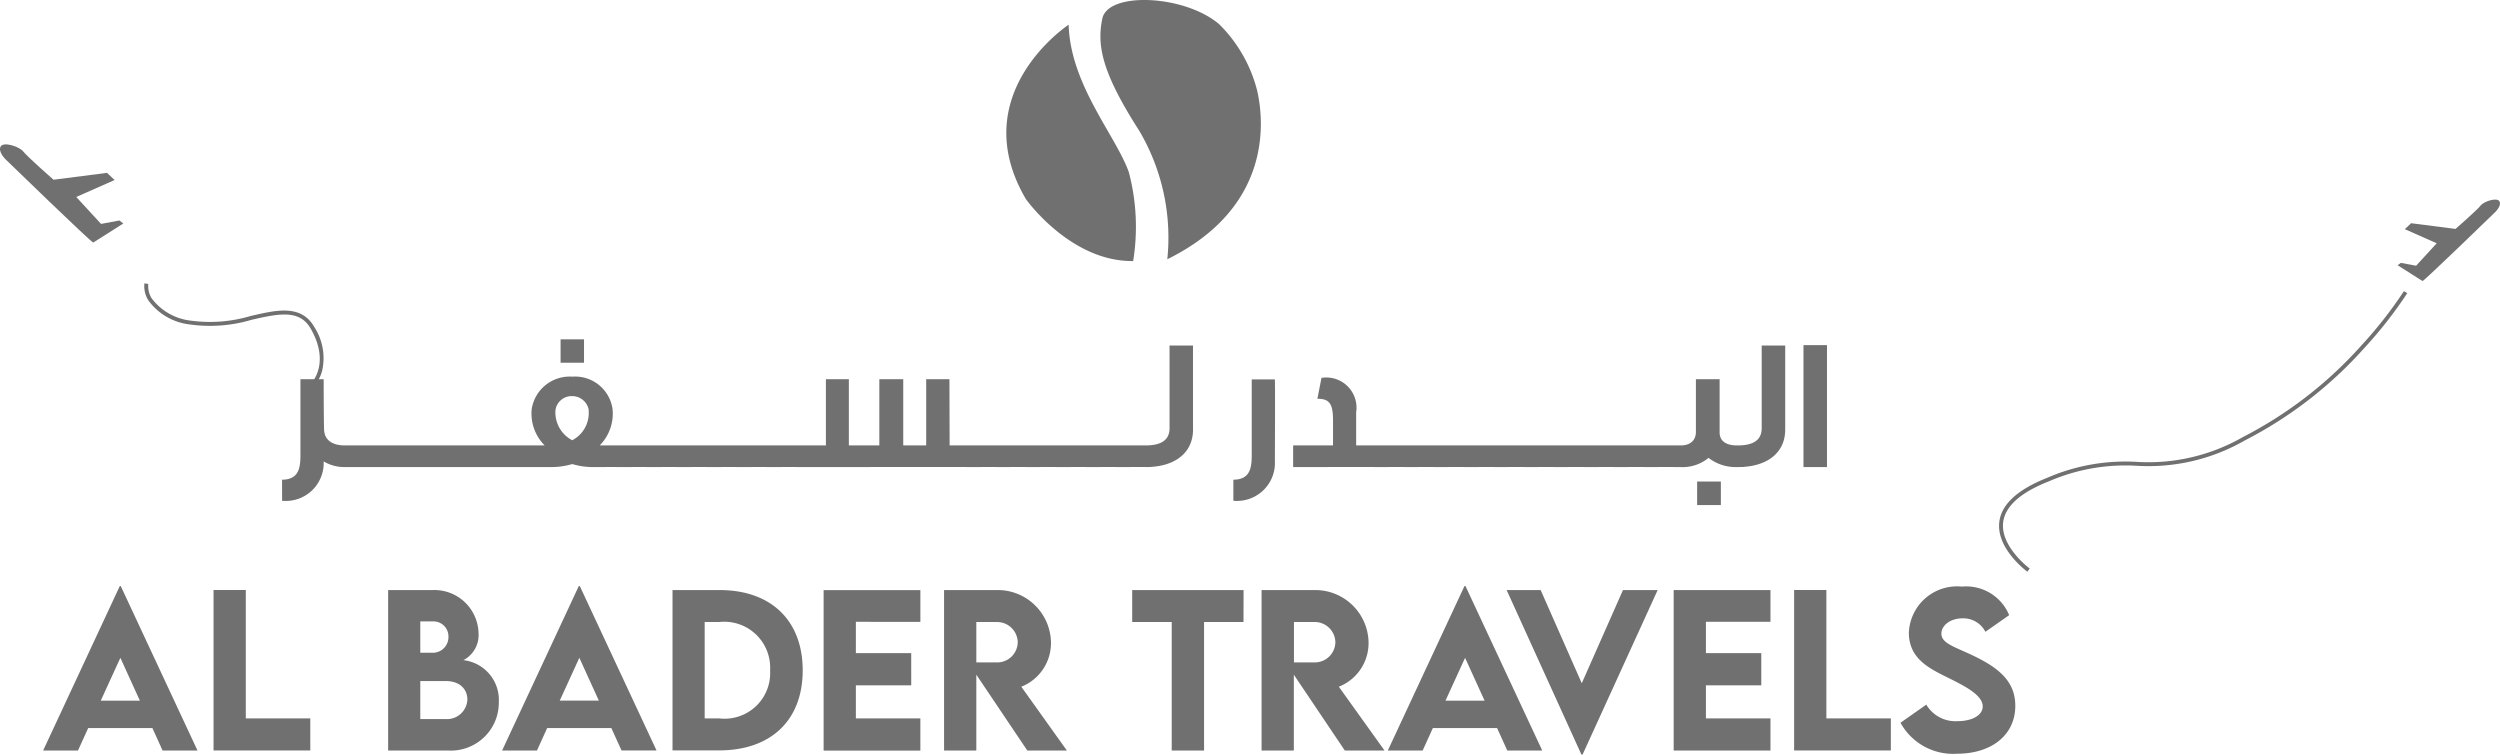
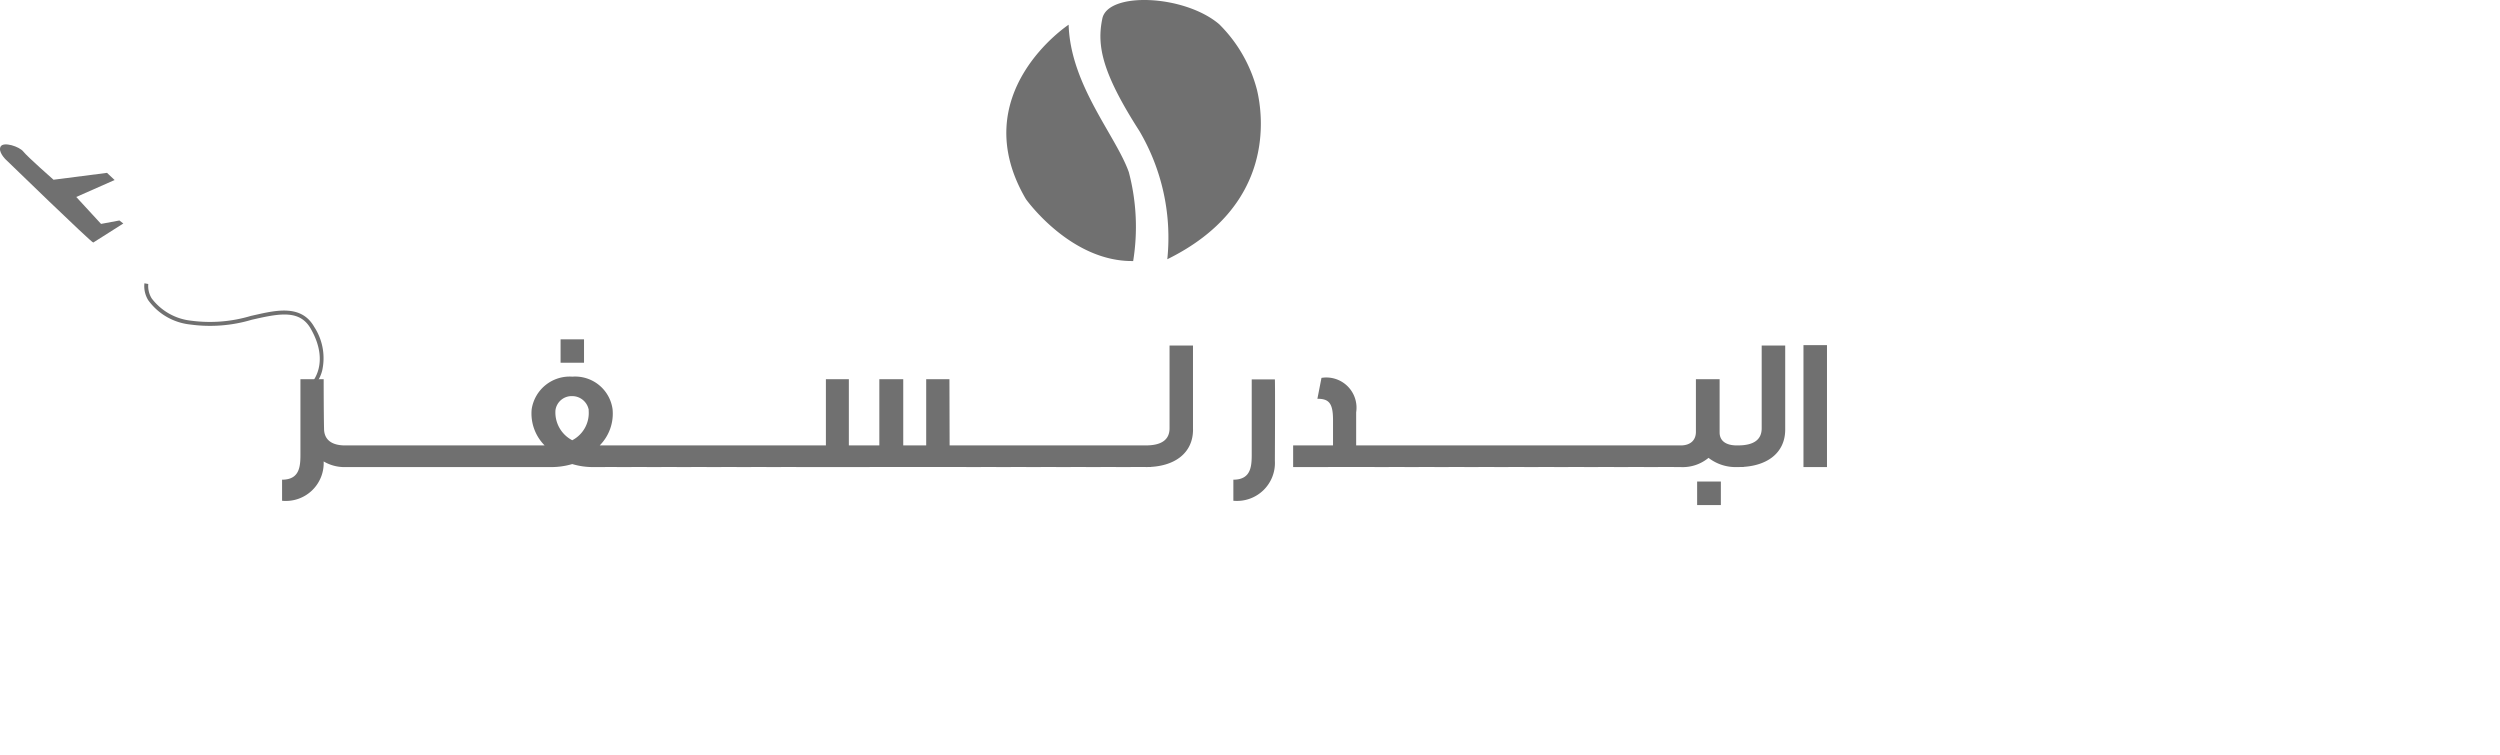
<svg xmlns="http://www.w3.org/2000/svg" width="122.539" height="36.983" viewBox="0 0 122.539 36.983">
  <g id="Group_13782" data-name="Group 13782" transform="translate(-984.787 -3127.69)">
    <g id="Group_13781" data-name="Group 13781" transform="translate(984.787 3127.69)">
      <g id="Group_161" data-name="Group 161" transform="translate(2.114)">
        <g id="Group_160" data-name="Group 160" transform="translate(47.212)">
          <path id="Path_447" data-name="Path 447" d="M147.662,61.275s-5.129,3.377-2.094,8.549c0,0,2.18,3.077,5.257,3.035a10.489,10.489,0,0,0-.214-4.36C149.97,66.7,147.748,64.225,147.662,61.275Z" transform="translate(-144.608 -60.064)" fill="#707070" />
          <path id="Path_448" data-name="Path 448" d="M157.2,71.535h0a10.3,10.3,0,0,0-1.367-6.284c-1.837-2.865-2.095-4.189-1.817-5.514s4.017-1.175,5.727.278a7,7,0,0,1,1.854,3.223C161.9,64.519,162.5,68.925,157.2,71.535Z" transform="translate(-149.31 -58.828)" fill="#707070" />
        </g>
        <path id="البــــــــــدر_لــــــســــــفــــــر" data-name="البــــــــــدر لــــــســــــفــــــر" d="M3.237-1.885V-2.946H3.09c-.618,0-1.033-.249-1.033-.83-.018-.839-.018-2.417-.018-2.417H.9V-2.66c0,.627.037,1.393-.9,1.393V-.234A1.855,1.855,0,0,0,2.038-2.162a1.986,1.986,0,0,0,1.051.277Zm1.439,0V-2.946H2.951v1.061Zm1.467,0V-2.946H4.418v1.061Zm1.467,0V-2.946H5.885v1.061Zm1.467,0V-2.946H7.351v1.061Zm1.467,0V-2.946H8.818v1.061Zm1.467,0V-2.946H10.284v1.061ZM14.8-7V-8.148H13.651V-7Zm1.826,5.11V-2.946H15.569A2.214,2.214,0,0,0,16.2-4.717a1.852,1.852,0,0,0-1.974-1.6,1.884,1.884,0,0,0-1.992,1.6,2.22,2.22,0,0,0,.636,1.771H11.751v1.061h1.43a3.6,3.6,0,0,0,1.042-.148,3.516,3.516,0,0,0,1.042.148Zm-1.6-2.785A1.506,1.506,0,0,1,14.223-3.2,1.537,1.537,0,0,1,13.4-4.671a.8.8,0,0,1,.821-.692A.824.824,0,0,1,15.034-4.671Zm3.1,2.785V-2.946H16.409v1.061Zm1.467,0V-2.946H17.875v1.061Zm1.467,0V-2.946H19.342v1.061Zm1.467,0V-2.946H20.808v1.061Zm1.467,0V-2.946H22.275v1.061Zm1.467,0V-2.946H23.741v1.061Zm8.329,0V-2.946h-1.07l-.009-3.247H31.572v3.247H30.447V-6.193H29.275v3.247H27.781V-6.193H26.656v3.247H25.2v1.061Zm1.467,0V-2.946H33.536v1.061Zm1.467,0V-2.946H35v1.061Zm1.467,0V-2.946H36.47v1.061Zm1.467,0V-2.946H37.936v1.061Zm1.467,0V-2.946H39.4v1.061Zm1.467,0V-2.946H40.869v1.061Zm2.057-1.835V-7.844H43.5v4.058c0,.544-.369.839-1.162.839v1.061C43.765-1.885,44.651-2.586,44.651-3.721ZM48.663-2.19c.018-3.892,0-3.994,0-3.994H47.528V-2.66c0,.627.037,1.393-.9,1.393V-.234A1.861,1.861,0,0,0,48.663-2.19Zm5.165.3V-2.946H52.647V-4.569a1.48,1.48,0,0,0-1.7-1.688l-.2,1.024c.563,0,.766.212.766,1.042v1.245H49.558v1.061Zm1.448,0V-2.946H53.551v1.061Zm1.467,0V-2.946H55.018v1.061Zm1.467,0V-2.946H56.484v1.061Zm1.467,0V-2.946H57.951v1.061Zm1.467,0V-2.946H59.418v1.061Zm1.467,0V-2.946H60.884v1.061Zm1.467,0V-2.946H62.351v1.061Zm1.467,0V-2.946H63.817v1.061Zm1.467,0V-2.946H65.284v1.061Zm1.467,0V-2.946H66.75v1.061Zm3.164,0V-2.946h-.332c-.572,0-.849-.249-.849-.636v-2.61H69.3V-3.61c0,.406-.267.664-.747.664h-.332v1.061h.332a1.983,1.983,0,0,0,1.365-.452,2.174,2.174,0,0,0,1.393.452ZM70.523-.022V-1.175H69.36V-.022Zm3.154-3.7V-7.844H72.524v4.058c0,.544-.369.839-1.162.839v1.061C72.792-1.885,73.677-2.586,73.677-3.721Zm2.048,1.835V-7.862H74.572v5.977Z" transform="translate(11.712 24.779)" fill="#707070" />
-         <path id="Al_Bader_Travels" data-name="Al Bader Travels" d="M5.988-2.426H7.7l-3.762-8.06H3.89L.133-2.426H1.841l.5-1.1H5.49ZM2.958-4.871l.961-2.1.956,2.1ZM10.067-4v-6.294H8.486v7.865h4.742V-4ZM20.732-6.856a1.387,1.387,0,0,0,.742-1.351,2.164,2.164,0,0,0-2.283-2.083H17.044v7.865h2.971a2.35,2.35,0,0,0,2.454-2.386A1.959,1.959,0,0,0,20.732-6.856Zm-1.444-1.9A.736.736,0,0,1,20-8a.766.766,0,0,1-.742.781H18.62V-8.754Zm.581,4.786H18.62V-5.832h1.244c.751,0,1.064.454,1.064.907A1,1,0,0,1,19.869-3.968Zm8.616,1.542H30.2l-3.762-8.06h-.049L22.63-2.426h1.708l.5-1.1h3.147Zm-3.03-2.444.961-2.1.956,2.1Zm7.816-5.421-2.288,0v7.86h2.288c2.542,0,4.093-1.483,4.093-3.923S35.813-10.3,33.271-10.291ZM33.281-4h-.722V-8.725h.707a2.252,2.252,0,0,1,2.5,2.371A2.236,2.236,0,0,1,33.281-4Zm9.851-4.733v-1.556H38.389v7.865h4.742V-4H39.97V-5.622h2.713V-7.2H39.97V-8.735Zm7.182,6.308L48.079-5.554a2.3,2.3,0,0,0,1.454-2.191,2.612,2.612,0,0,0-2.674-2.547H44.293l0,7.865h1.581V-6.144l2.5,3.718Zm-4.44-6.3h1.015a1.012,1.012,0,0,1,1.015.99,1.006,1.006,0,0,1-1.015.99l-1.015,0Zm13.1-1.566H53.514v1.566h1.937v6.3h1.586v-6.3h1.932Zm6.909,7.865L63.643-5.554A2.3,2.3,0,0,0,65.1-7.744a2.612,2.612,0,0,0-2.674-2.547H59.856l0,7.865h1.581V-6.144l2.5,3.718Zm-4.44-6.3h1.015a1.012,1.012,0,0,1,1.015.99,1.006,1.006,0,0,1-1.015.99l-1.015,0ZM71.9-2.426h1.713l-3.762-8.06H69.8l-3.757,8.06h1.708l.5-1.1H71.4Zm-3.03-2.444.961-2.1.956,2.1Zm8.7-5.421-2.02,4.567-2.015-4.567H71.868l3.664,8.06h.059l3.679-8.06ZM84.8-8.735v-1.556H80.055v7.865H84.8V-4H81.636V-5.622h2.713V-7.2H81.636V-8.735ZM87.54-4v-6.294H85.959v7.865H90.7V-4ZM93.946-2.27c1.683,0,2.854-.912,2.854-2.347,0-1.21-.82-1.874-2.122-2.488-.9-.424-1.5-.585-1.5-1.054,0-.4.439-.746,1.029-.746a1.213,1.213,0,0,1,1.127.659L96.5-9.062a2.279,2.279,0,0,0-2.317-1.4,2.366,2.366,0,0,0-2.6,2.259c0,1.254.971,1.737,1.854,2.176.825.41,1.766.864,1.766,1.439,0,.42-.5.722-1.239.722a1.661,1.661,0,0,1-1.527-.81l-1.264.888A2.937,2.937,0,0,0,93.946-2.27Z" transform="translate(-0.133 39.214)" fill="#707070" />
      </g>
      <path id="Path_449" data-name="Path 449" d="M67.589,91.949l-.136-.136c.039-.04.951-.992-.015-2.683-.513-.9-1.436-.768-2.685-.487l-.2.045a7.133,7.133,0,0,1-3.031.234,2.919,2.919,0,0,1-2.051-1.191,1.309,1.309,0,0,1-.186-.828l.189.034a1.145,1.145,0,0,0,.17.71,2.8,2.8,0,0,0,1.917,1.087,6.988,6.988,0,0,0,2.949-.234l.2-.045c1.064-.239,2.271-.51,2.894.579A2.8,2.8,0,0,1,68,91.174,1.816,1.816,0,0,1,67.589,91.949Z" transform="translate(-52.206 -73.017)" fill="#707070" />
      <path id="Path_450" data-name="Path 450" d="M50.963,77.009l-1.472.933c-.06.038-4.295-4.073-4.295-4.073s-.388-.375-.247-.631.924,0,1.115.247,1.478,1.379,1.478,1.379l2.622-.337.373.351-1.88.831,1.215,1.32.9-.168Z" transform="translate(-44.919 -66.054)" fill="#707070" />
-       <path id="Path_451" data-name="Path 451" d="M282.426,81.814l1.222.775c.049.032,3.566-3.382,3.566-3.382s.322-.311.206-.523-.767,0-.925.207-1.228,1.144-1.228,1.144l-2.177-.28-.31.291,1.563.693-1.009,1.1-.748-.14Z" transform="translate(-164.907 -68.814)" fill="#707070" />
-       <path id="Path_452" data-name="Path 452" d="M244.406,101.457c-.063-.046-1.543-1.151-1.374-2.456.11-.853.9-1.575,2.346-2.147a9.607,9.607,0,0,1,4.421-.779,9.314,9.314,0,0,0,5.182-1.224,20.072,20.072,0,0,0,5.793-4.48,20.749,20.749,0,0,0,2.089-2.666l.163.1a20.961,20.961,0,0,1-2.11,2.694,20.266,20.266,0,0,1-5.851,4.523,9.475,9.475,0,0,1-5.272,1.244,9.443,9.443,0,0,0-4.346.766c-1.376.544-2.125,1.214-2.226,1.992-.155,1.193,1.282,2.267,1.3,2.277Z" transform="translate(-145.033 -73.434)" fill="#707070" />
    </g>
  </g>
</svg>